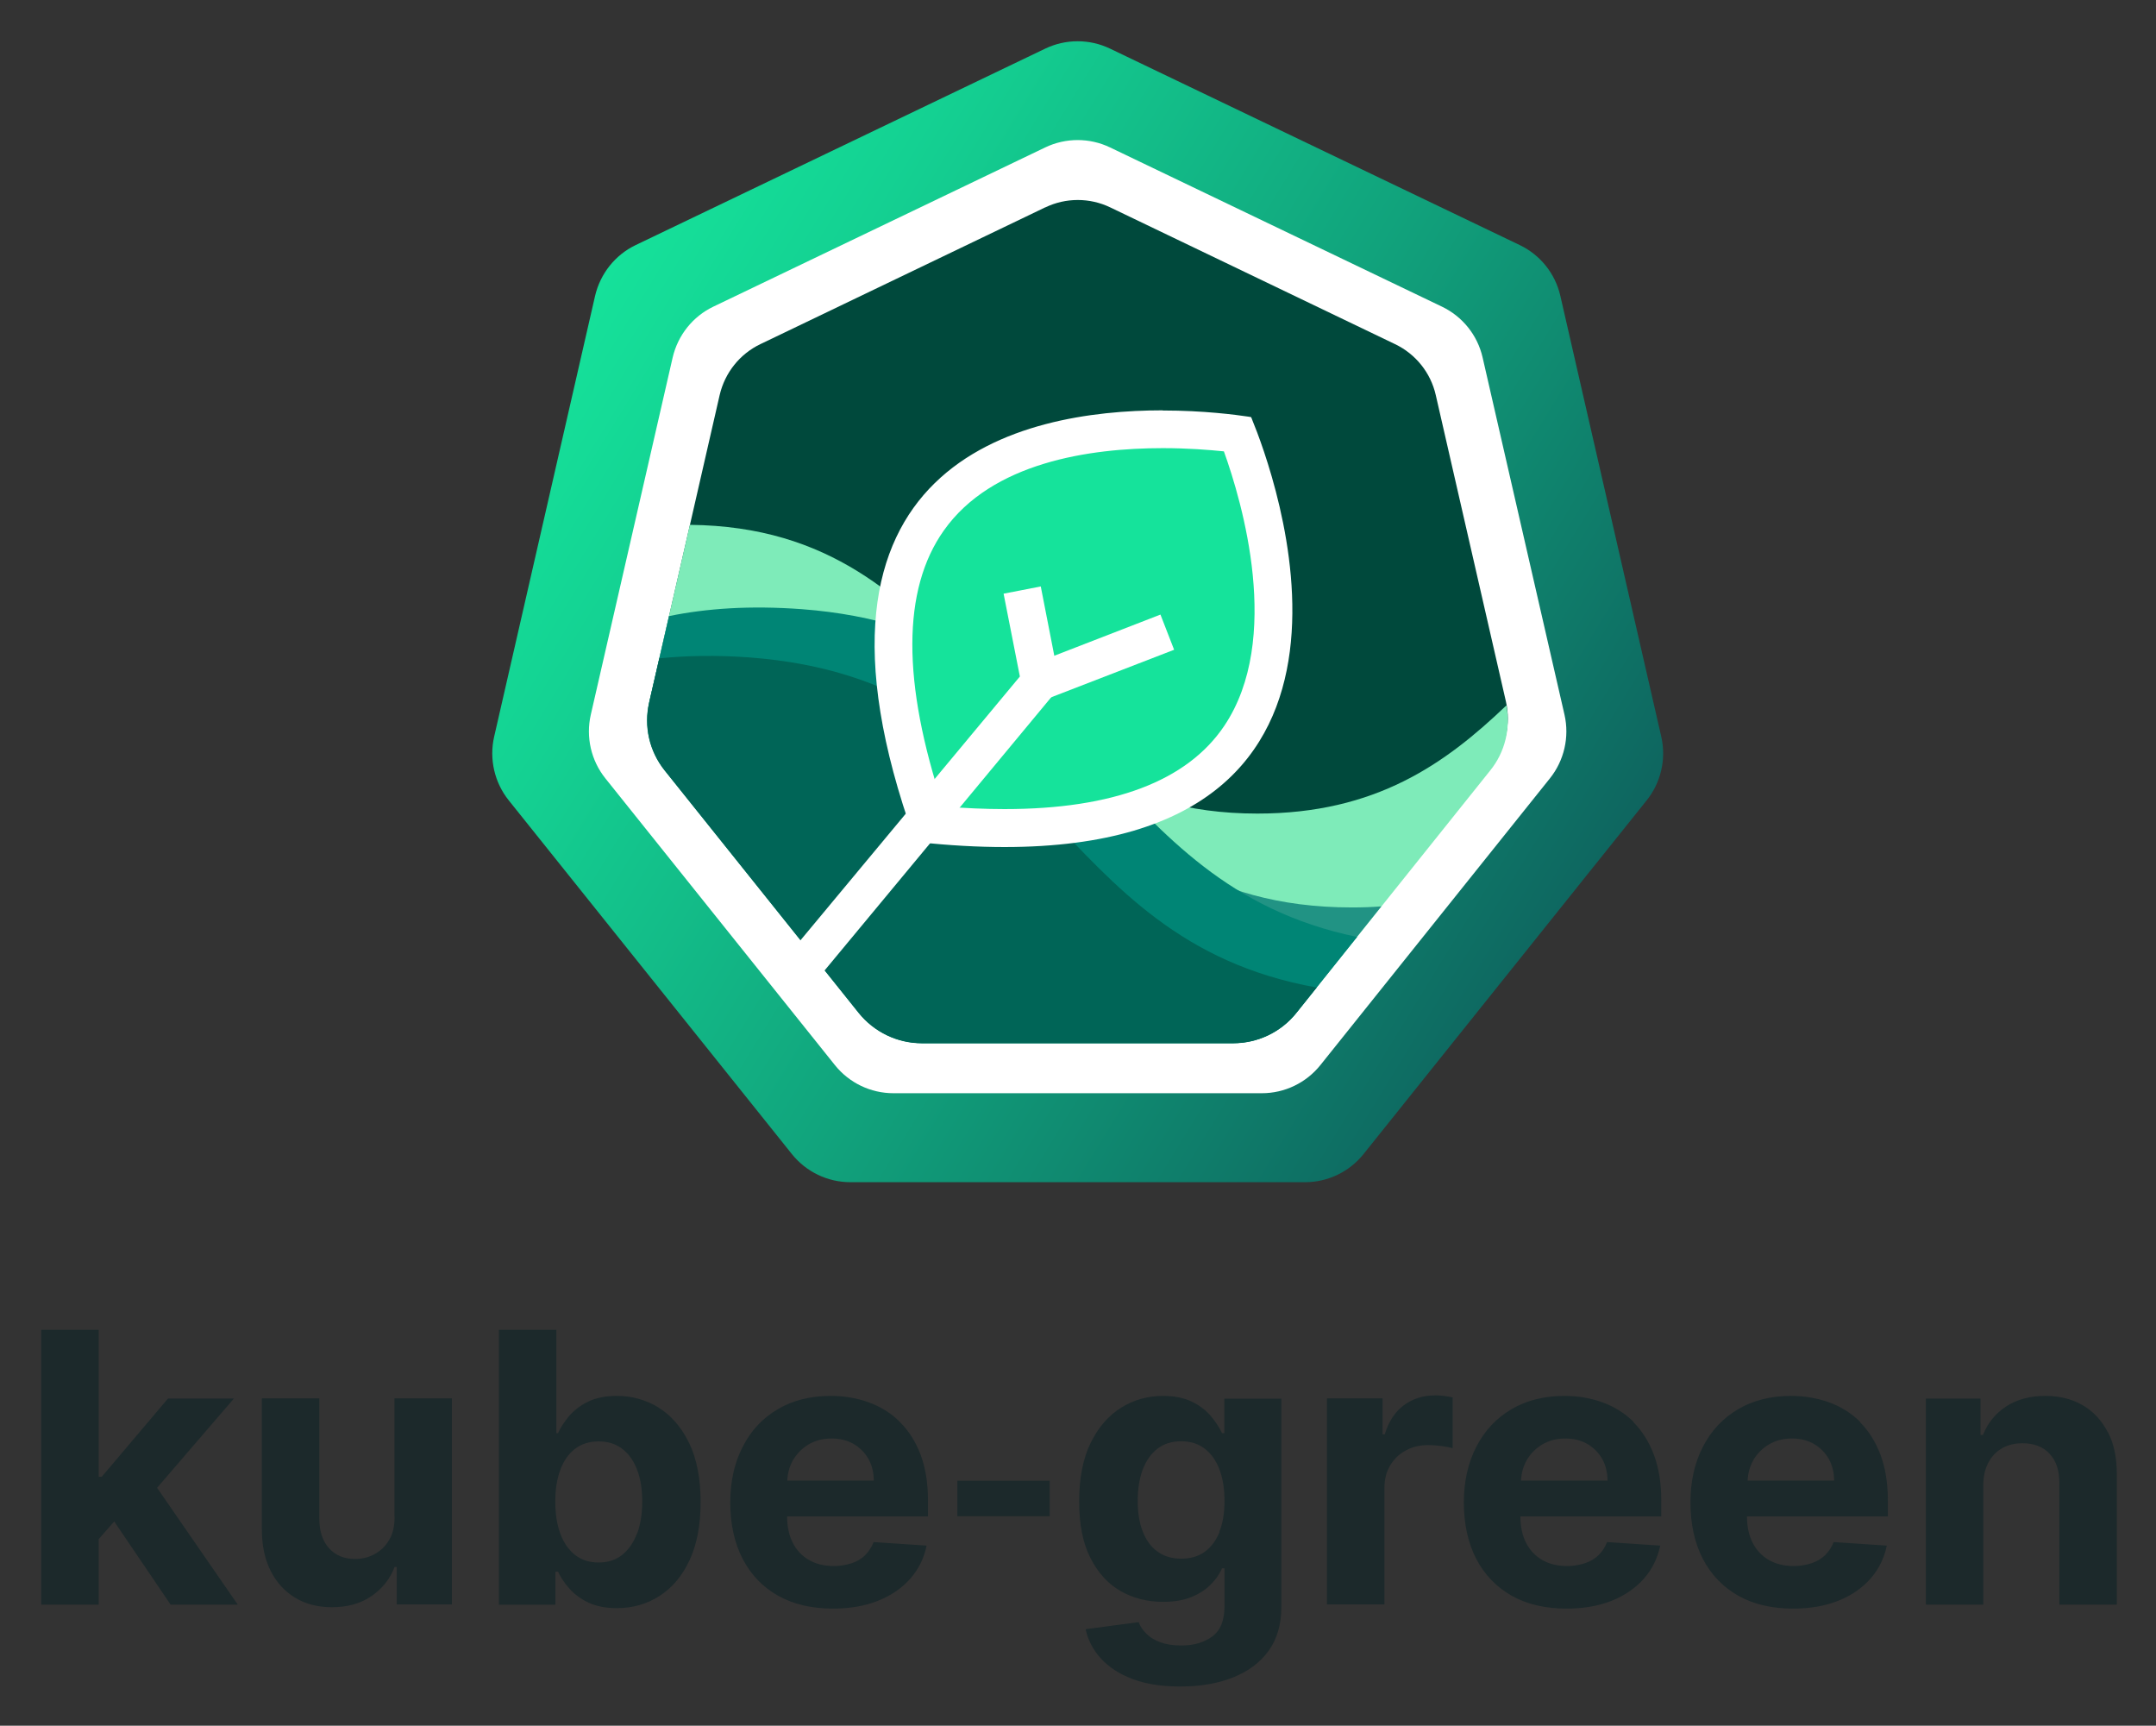
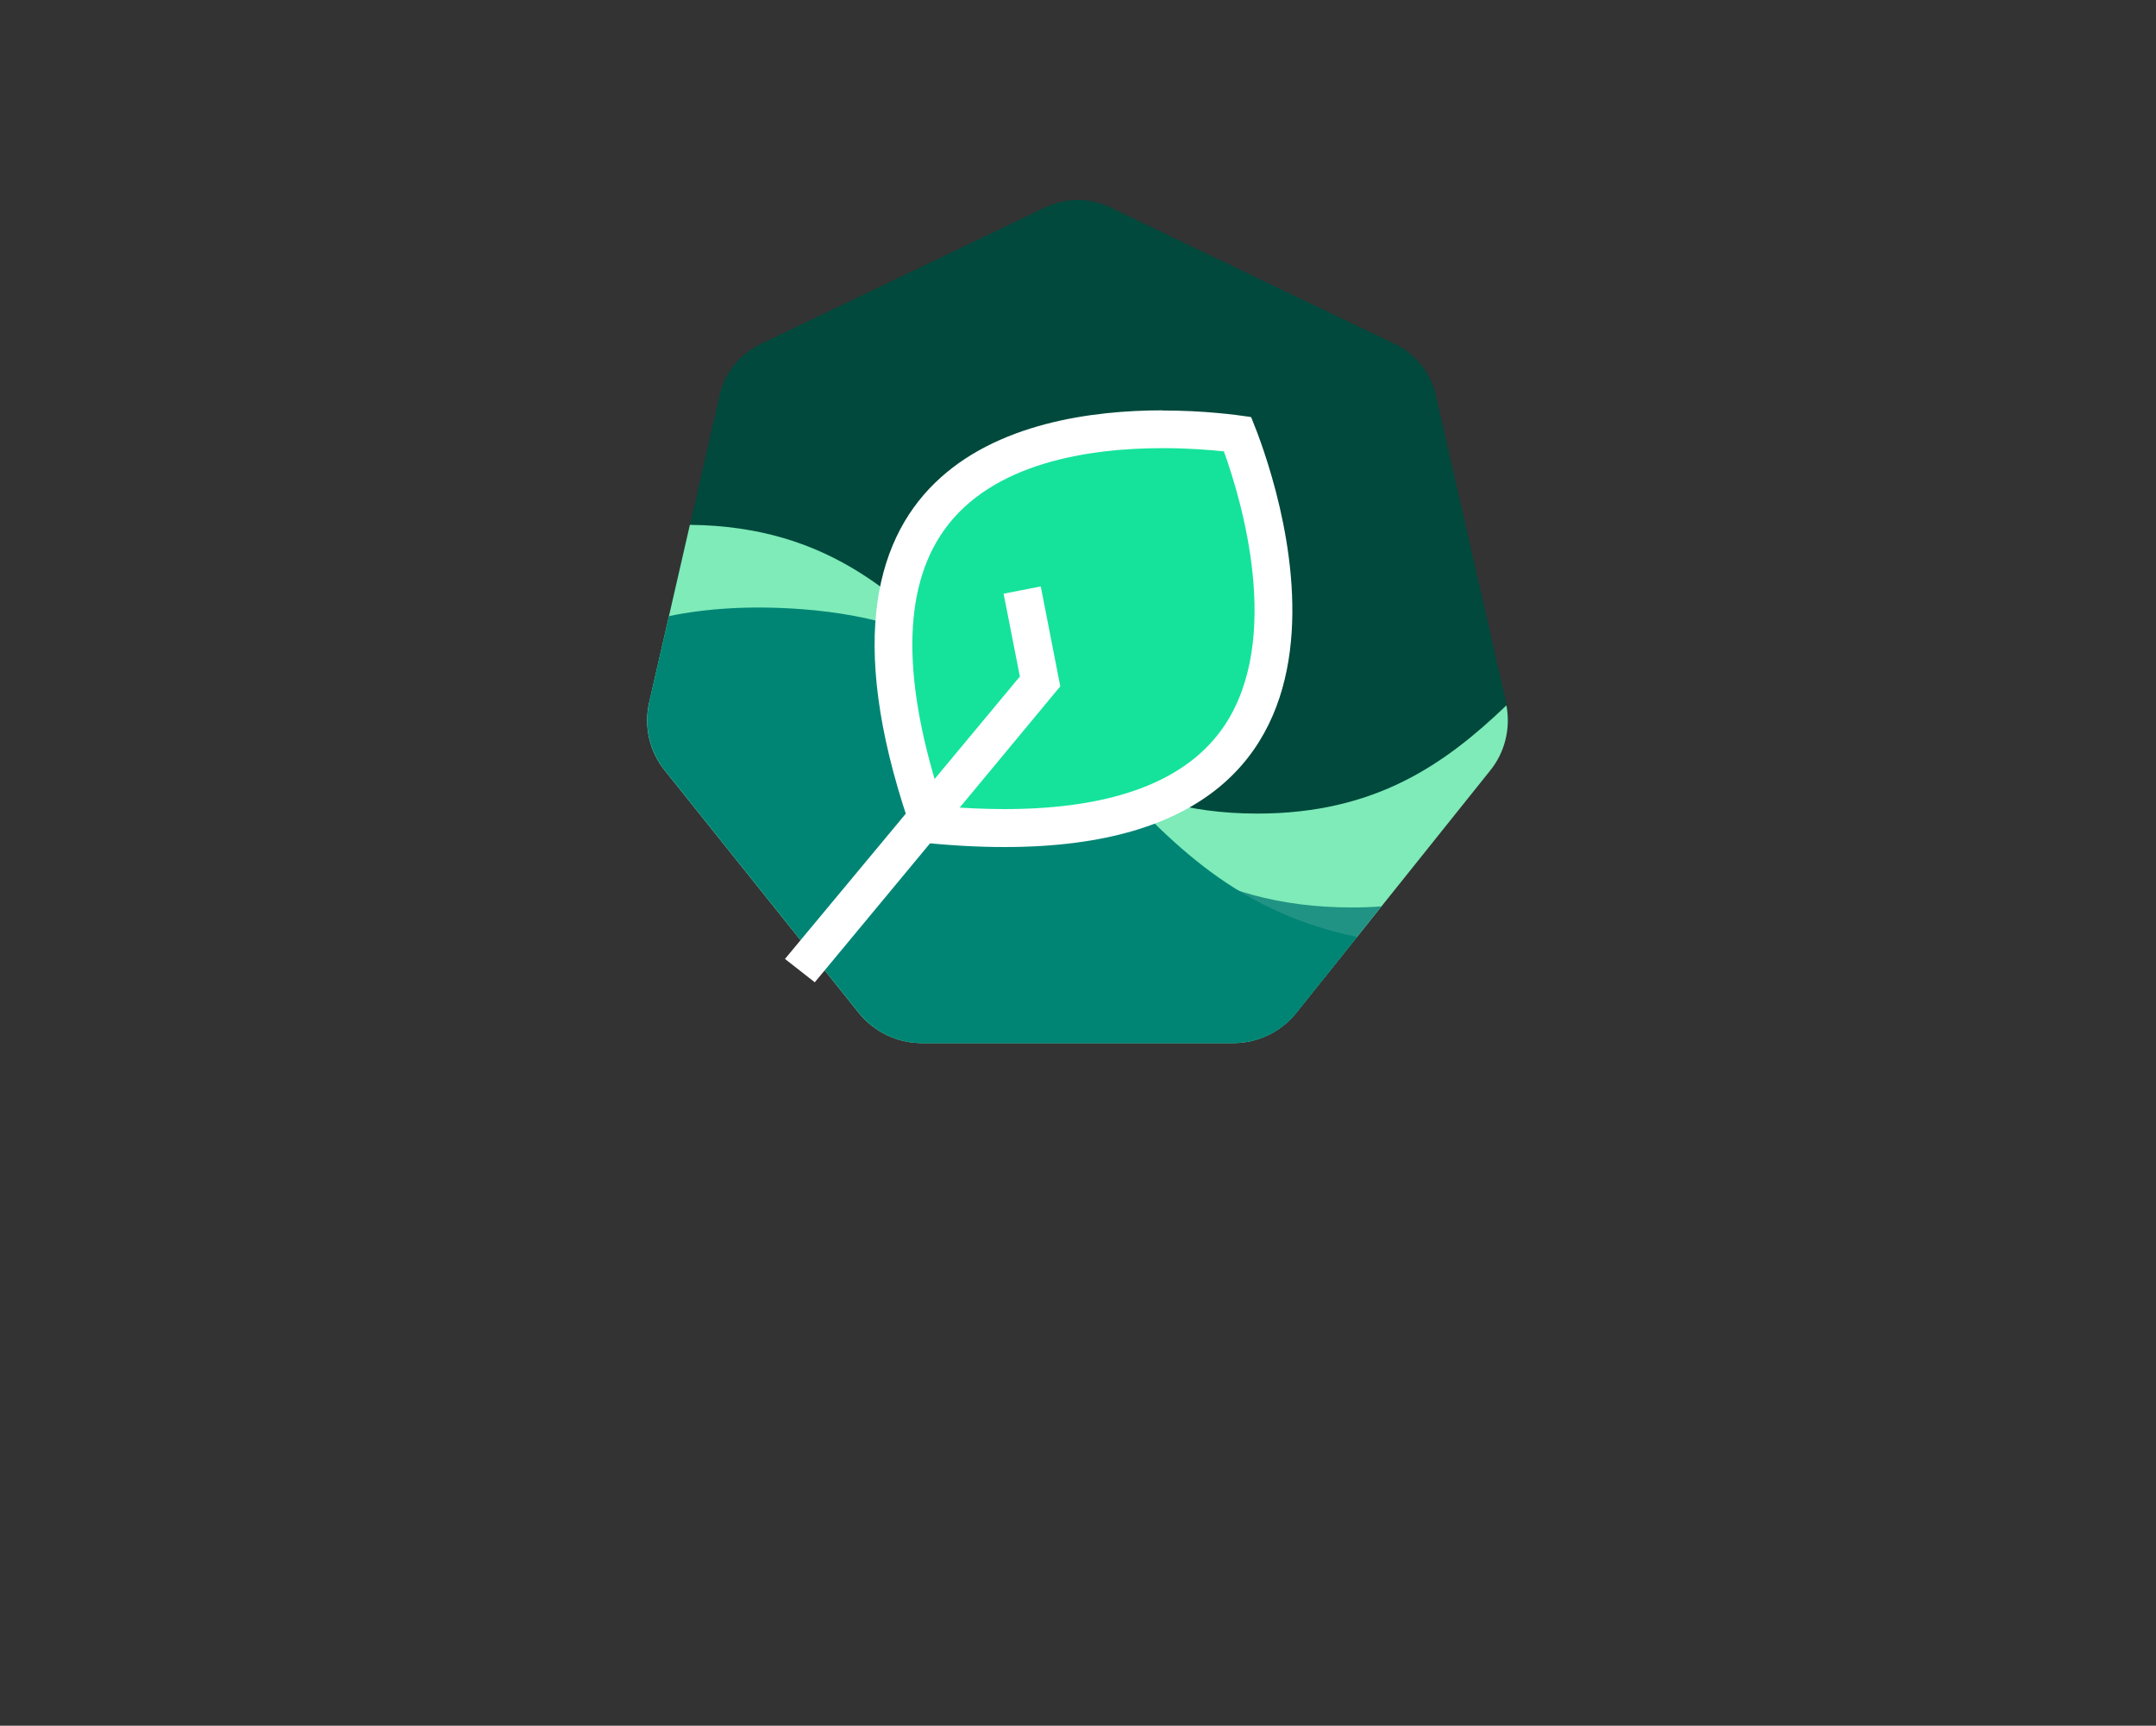
<svg xmlns="http://www.w3.org/2000/svg" role="img" viewBox="-9.61 -9.61 525.72 420.72">
  <rect x="-9.61" y="-9.61" width="525.72" height="420.72" fill="#333333" stroke="none" />
  <title>kube-green logo</title>
-   <path fill="#1C292B" d="M47.423 331.343h-16.071l-16.146 19.068h-.749v-35.813H.446v66.981h14.011V365.62l3.784-4.308 13.748 20.267h16.371l-19.667-28.471 18.731-21.765zm39.184 28.848c0 2.248-.412 4.121-1.349 5.657-.899 1.536-2.098 2.66-3.559 3.447-1.461.786-3.034 1.161-4.72 1.161-2.66 0-4.758-.862-6.331-2.585-1.573-1.723-2.36-4.083-2.397-7.043v-29.519H54.24v31.992c0 3.933.749 7.305 2.173 10.114 1.423 2.81 3.446 4.983 5.994 6.519 2.547 1.536 5.544 2.285 8.916 2.285 3.784 0 7.005-.899 9.628-2.697 2.622-1.799 4.533-4.159 5.657-7.118h.524v9.141H100.58v-50.236H86.57v28.845l.037.037zm64.397-26.638c-3.109-1.91-6.518-2.847-10.19-2.847-2.809 0-5.169.487-7.08 1.424-1.91.936-3.409 2.135-4.608 3.521-1.161 1.424-2.06 2.772-2.659 4.121h-.412v-25.174h-14.011v67.018h13.786v-8.054h.637c.636 1.386 1.573 2.772 2.772 4.121 1.199 1.348 2.734 2.51 4.645 3.409 1.911.899 4.196 1.349 6.93 1.349 3.821 0 7.305-.974 10.377-2.96 3.11-1.985 5.545-4.87 7.343-8.729 1.798-3.858 2.697-8.578 2.697-14.197 0-5.62-.937-10.565-2.81-14.386-1.873-3.821-4.345-6.705-7.455-8.616h.038zm-5.282 30.644c-.824 2.247-2.023 3.971-3.596 5.244-1.574 1.274-3.484 1.873-5.77 1.873-2.285 0-4.158-.599-5.731-1.835-1.574-1.236-2.772-2.96-3.596-5.17-.825-2.21-1.237-4.832-1.237-7.829s.412-5.582 1.237-7.792c.824-2.211 2.022-3.896 3.596-5.095 1.573-1.199 3.484-1.798 5.769-1.798s4.233.637 5.806 1.873c1.574 1.236 2.773 2.959 3.597 5.169.824 2.211 1.199 4.758 1.199 7.643 0 2.884-.413 5.507-1.237 7.754l-.037-.037zm64.096-27.157c-2.135-2.135-4.682-3.709-7.567-4.758-2.884-1.049-5.994-1.573-9.328-1.573-4.945 0-9.253 1.086-12.924 3.259-3.671 2.173-6.518 5.207-8.504 9.141-2.023 3.896-3.034 8.429-3.034 13.598 0 5.17 1.011 9.89 3.034 13.749 2.023 3.858 4.87 6.855 8.616 8.953 3.747 2.098 8.205 3.147 13.374 3.147 4.158 0 7.83-.637 11.014-1.911 3.184-1.273 5.806-3.072 7.829-5.357 2.023-2.285 3.372-4.982 4.009-8.091l-12.924-.862c-.487 1.274-1.199 2.323-2.098 3.222-.899.899-2.023 1.536-3.297 1.948-1.274.412-2.735.674-4.271.674-2.36 0-4.383-.487-6.068-1.461-1.724-.974-3.035-2.36-3.971-4.196-.937-1.835-1.386-3.971-1.386-6.443h34.352v-3.821c0-4.271-.599-8.017-1.798-11.201-1.199-3.184-2.885-5.844-5.058-7.98v-.037zm-27.459 14.348c.075-1.798.525-3.447 1.349-4.945.936-1.611 2.21-2.922 3.821-3.896 1.648-.974 3.521-1.461 5.619-1.461s3.821.449 5.357 1.311c1.536.899 2.735 2.098 3.634 3.634.861 1.536 1.311 3.334 1.311 5.319h-21.128l.037.038zm106.539-11.613h-.525c-.636-1.349-1.536-2.735-2.697-4.121-1.161-1.386-2.697-2.585-4.608-3.521-1.91-.937-4.27-1.424-7.08-1.424-3.709 0-7.117.937-10.189 2.847-3.072 1.911-5.582 4.758-7.455 8.579-1.873 3.821-2.81 8.578-2.81 14.273 0 5.694.899 10.152 2.735 13.785 1.835 3.634 4.308 6.331 7.38 8.092 3.109 1.761 6.556 2.622 10.339 2.622 2.66 0 4.983-.374 6.893-1.161 1.948-.787 3.484-1.798 4.72-3.034 1.237-1.236 2.136-2.548 2.772-3.971h.6v9.215c0 3.447-.974 5.919-2.96 7.38-1.985 1.461-4.495 2.211-7.529 2.211-2.023 0-3.747-.263-5.17-.787-1.424-.525-2.548-1.236-3.409-2.098-.862-.862-1.499-1.798-1.873-2.81l-12.924 1.724c.562 2.622 1.798 5.019 3.708 7.117 1.911 2.098 4.458 3.784 7.717 5.02 3.259 1.236 7.118 1.836 11.651 1.836 4.832 0 9.066-.712 12.774-2.173 3.709-1.461 6.631-3.596 8.729-6.481 2.098-2.884 3.147-6.443 3.147-10.751v-50.761h-13.899v8.429l-.037-.037zm-1.124 24.087c-.862 2.098-2.06 3.709-3.596 4.833-1.574 1.124-3.484 1.686-5.732 1.686s-4.233-.562-5.806-1.723c-1.574-1.124-2.773-2.773-3.597-4.87-.824-2.098-1.236-4.608-1.236-7.493 0-2.884.412-5.394 1.199-7.567.824-2.173 1.985-3.896 3.596-5.132 1.611-1.236 3.521-1.836 5.807-1.836 2.285 0 4.158.599 5.731 1.798 1.574 1.199 2.772 2.885 3.597 5.058.824 2.172 1.236 4.72 1.236 7.679 0 2.96-.412 5.47-1.274 7.567h.075zm52.412-33.27c-2.81 0-5.32.787-7.492 2.398-2.173 1.611-3.709 3.971-4.646 7.08h-.524v-8.766h-13.561v50.236h14.01v-28.433c0-2.061.45-3.859 1.387-5.432.936-1.574 2.21-2.81 3.821-3.672 1.61-.899 3.446-1.311 5.507-1.311.974 0 2.022.075 3.184.225 1.161.15 2.06.337 2.734.524v-12.362c-.599-.15-1.311-.262-2.135-.374-.824-.075-1.573-.15-2.248-.15l-.037.037zm48.547 6.448c-2.172-2.135-4.682-3.709-7.567-4.758-2.884-1.049-5.994-1.573-9.328-1.573-4.945 0-9.253 1.086-12.924 3.259-3.671 2.173-6.518 5.207-8.541 9.141-2.023 3.933-3.035 8.429-3.035 13.598 0 5.17 1.012 9.89 3.035 13.749 2.023 3.858 4.907 6.855 8.616 8.953 3.709 2.098 8.204 3.147 13.374 3.147 4.158 0 7.829-.637 11.013-1.911 3.185-1.273 5.807-3.072 7.83-5.357 2.023-2.285 3.371-4.982 4.008-8.091l-12.961-.862c-.487 1.274-1.199 2.323-2.098 3.222-.937.861-2.023 1.536-3.334 1.948-1.312.412-2.735.674-4.271.674-2.36 0-4.383-.487-6.069-1.461-1.686-.974-3.034-2.36-3.971-4.196-.936-1.835-1.386-3.971-1.386-6.443h34.352v-3.821c0-4.271-.599-8.017-1.798-11.201-1.198-3.184-2.884-5.844-5.02-7.98l.075-.037zm-27.459 14.348c.075-1.798.525-3.447 1.349-4.945.899-1.611 2.21-2.922 3.821-3.896 1.648-.974 3.521-1.461 5.619-1.461s3.821.449 5.357 1.311c1.536.899 2.735 2.098 3.634 3.634.861 1.536 1.311 3.334 1.311 5.319h-21.128l.037.038zm82.715-14.348c-2.173-2.135-4.683-3.709-7.567-4.758-2.885-1.049-5.994-1.573-9.328-1.573-4.945 0-9.253 1.086-12.925 3.259-3.671 2.173-6.518 5.207-8.541 9.141-2.023 3.896-3.034 8.429-3.034 13.598 0 5.17 1.011 9.89 3.034 13.749 2.023 3.858 4.908 6.855 8.616 8.953 3.709 2.098 8.204 3.147 13.374 3.147 4.158 0 7.83-.637 11.014-1.911 3.184-1.273 5.806-3.072 7.829-5.357 2.023-2.285 3.372-4.982 4.009-8.091l-12.962-.862c-.487 1.274-1.199 2.323-2.098 3.222-.936.861-2.023 1.536-3.334 1.948-1.311.412-2.735.674-4.271.674-2.36 0-4.383-.487-6.068-1.461-1.686-.974-3.035-2.36-3.971-4.196-.937-1.835-1.386-3.971-1.386-6.443h34.352v-3.821c0-4.271-.6-8.017-1.798-11.201-1.199-3.184-2.885-5.844-5.02-7.98l.075-.037zm-27.46 14.348c.075-1.798.525-3.447 1.349-4.945.899-1.611 2.21-2.922 3.821-3.896 1.648-.974 3.522-1.461 5.619-1.461 2.098 0 3.821.449 5.357 1.311 1.536.899 2.735 2.098 3.634 3.634.862 1.536 1.311 3.334 1.311 5.319h-21.128l.037.038zm87.812-11.876c-1.461-2.809-3.484-5.019-6.069-6.518-2.622-1.536-5.657-2.285-9.178-2.285-3.746 0-6.93.862-9.553 2.585-2.622 1.723-4.495 4.046-5.619 6.93h-.599v-8.878h-13.337v50.236h14.011v-29.07c0-2.173.412-4.009 1.236-5.545.824-1.536 1.911-2.697 3.372-3.521 1.423-.824 3.109-1.199 4.982-1.199 2.81 0 5.02.862 6.593 2.585 1.611 1.723 2.398 4.121 2.36 7.23v29.52h14.011V349.59c0-3.896-.712-7.268-2.173-10.078h-.037zm-257.998 11.875h-22.514v8.653h22.514v-8.653z" />
-   <path fill="url(#paint0_linear_2508_57095)" d="M245.257 2.247L145.422 50.123c-5.02 2.398-8.654 6.968-9.928 12.4L110.882 170c-1.236 5.432.075 11.164 3.559 15.509l69.042 86.237c3.484 4.345 8.728 6.855 14.273 6.855h110.848c5.545 0 10.789-2.51 14.273-6.855l69.042-86.237c3.484-4.345 4.795-10.077 3.559-15.509L370.865 62.523c-1.236-5.432-4.907-10.002-9.927-12.4L261.066 2.247c-4.983-2.398-10.827-2.398-15.809 0z" />
-   <path fill="#fff" d="M245.257 26.333L164.34 65.144c-5.02 2.397-8.654 6.968-9.927 12.4l-19.967 87.098c-1.237 5.432.075 11.164 3.559 15.509l55.967 69.904c3.484 4.345 8.729 6.855 14.273 6.855h89.833c5.544 0 10.789-2.51 14.273-6.855l55.967-69.904c3.484-4.345 4.795-10.077 3.559-15.509L351.91 77.543c-1.236-5.432-4.908-10.002-9.927-12.4l-80.917-38.81c-4.983-2.397-10.827-2.397-15.809 0z" />
  <path fill="#00493C" d="M245.256 40.945l-69.454 33.341c-5.019 2.397-8.653 6.968-9.927 12.4l-17.12 74.773c-1.236 5.432.075 11.164 3.559 15.509l48.026 59.976c3.484 4.346 8.728 6.856 14.273 6.856h77.133c5.544 0 10.789-2.51 14.273-6.856l48.025-59.976c3.484-4.345 4.796-10.077 3.559-15.509l-17.12-74.773c-1.236-5.432-4.907-10.002-9.927-12.4l-69.454-33.341c-4.982-2.397-10.826-2.397-15.808 0h-.038z" />
  <path fill="#7EEBB9" d="M148.682 161.649l9.927-43.305c68.667.674 69.042 70.39 138.383 70.39 28.92 0 45.853-12.175 60.725-26.373 1.049 5.582-.337 11.388-3.933 15.846l-47.314 59.115c-3.746 4.682-9.403 7.38-15.397 7.38h-75.897c-5.994 0-11.651-2.735-15.397-7.38l-47.314-59.115c-3.746-4.682-5.132-10.751-3.783-16.595v.037z" />
  <path fill="#219384" d="M148.906 161.757l4.196-18.244c6.443-1.349 13.636-2.21 21.99-2.21 72.488 0 72.488 70.315 144.938 70.315 2.473 0 4.87-.075 7.193-.262l-20.754 25.923c-3.746 4.645-9.403 7.38-15.359 7.38h-75.785c-5.993 0-11.65-2.697-15.359-7.38l-47.239-59.002c-3.746-4.645-5.132-10.751-3.783-16.558l-.038.038z" />
  <path fill="#008575" d="M148.681 161.642l4.833-21.053c9.178-1.873 19.704-2.622 32.404-1.686 72.862 5.507 72.413 66.869 135.386 79.906l-14.798 18.506c-3.746 4.682-9.402 7.38-15.396 7.38h-75.897c-5.994 0-11.651-2.735-15.397-7.38L152.502 178.2c-3.746-4.682-5.132-10.751-3.784-16.595l-.037.037z" />
-   <path fill="#006557" d="M148.682 161.647l2.472-10.752c6.594-.674 13.824-.824 22.028-.225 73.986 5.582 72.413 68.705 138.27 80.468l-4.982 6.218c-3.746 4.683-9.403 7.38-15.397 7.38h-75.897c-5.994 0-11.651-2.734-15.397-7.38l-47.314-59.114c-3.746-4.683-5.132-10.751-3.783-16.595z" />
  <path fill="#15E39B" d="M235.367 192.287c-5.732 0-11.875-.3-18.356-.937-11.538-33.153-11.613-58.14-.225-74.248 12.887-18.207 38.211-22.028 57.166-22.028 7.98 0 14.573.674 18.244 1.161 3.746 9.741 17.195 48.962.562 73.725-9.965 14.835-29.257 22.327-57.391 22.327z" />
  <path fill="#fff" d="M273.953 99.643c6.031 0 11.239.412 14.872.787 4.421 12.287 14.311 45.778.075 66.944-9.065 13.448-27.084 20.266-53.57 20.266-4.682 0-9.702-.224-14.947-.636-10.077-30.269-10.04-52.896.15-67.281 11.725-16.596 35.513-20.08 53.383-20.08m0-9.216c-34.465 0-93.617 12.474-60.538 104.517l-.487.6c.262 0 .449 0 .712.075.074.224.149.449.224.674l.487-.599c7.605.824 14.61 1.198 21.016 1.198 100.172 0 65.221-92.455 60.388-104.18 0 0 0-.075-.262-.637l-.674-.112c-2.997-.45-10.902-1.498-20.866-1.498v-.037z" />
  <path fill="#fff" d="M189.065 229.864l-7.267-5.694 57.279-68.854-3.971-20.192 9.065-1.761 4.758 24.35-59.864 72.151z" />
-   <path fill="#fff" d="M245.671 160.785l-3.335-8.541 31.019-12.025 3.334 8.578-31.018 11.988z" />
  <defs>
    <linearGradient id="paint0_linear_2508_57095" x1="117.475" x2="417.917" y1="66.606" y2="250.917" gradientUnits="userSpaceOnUse">
      <stop offset=".02" stop-color="#15E39B" />
      <stop offset=".17" stop-color="#14D192" />
      <stop offset=".48" stop-color="#11A37C" />
      <stop offset=".91" stop-color="#0D5A5A" />
      <stop offset=".96" stop-color="#0D5156" />
    </linearGradient>
  </defs>
</svg>